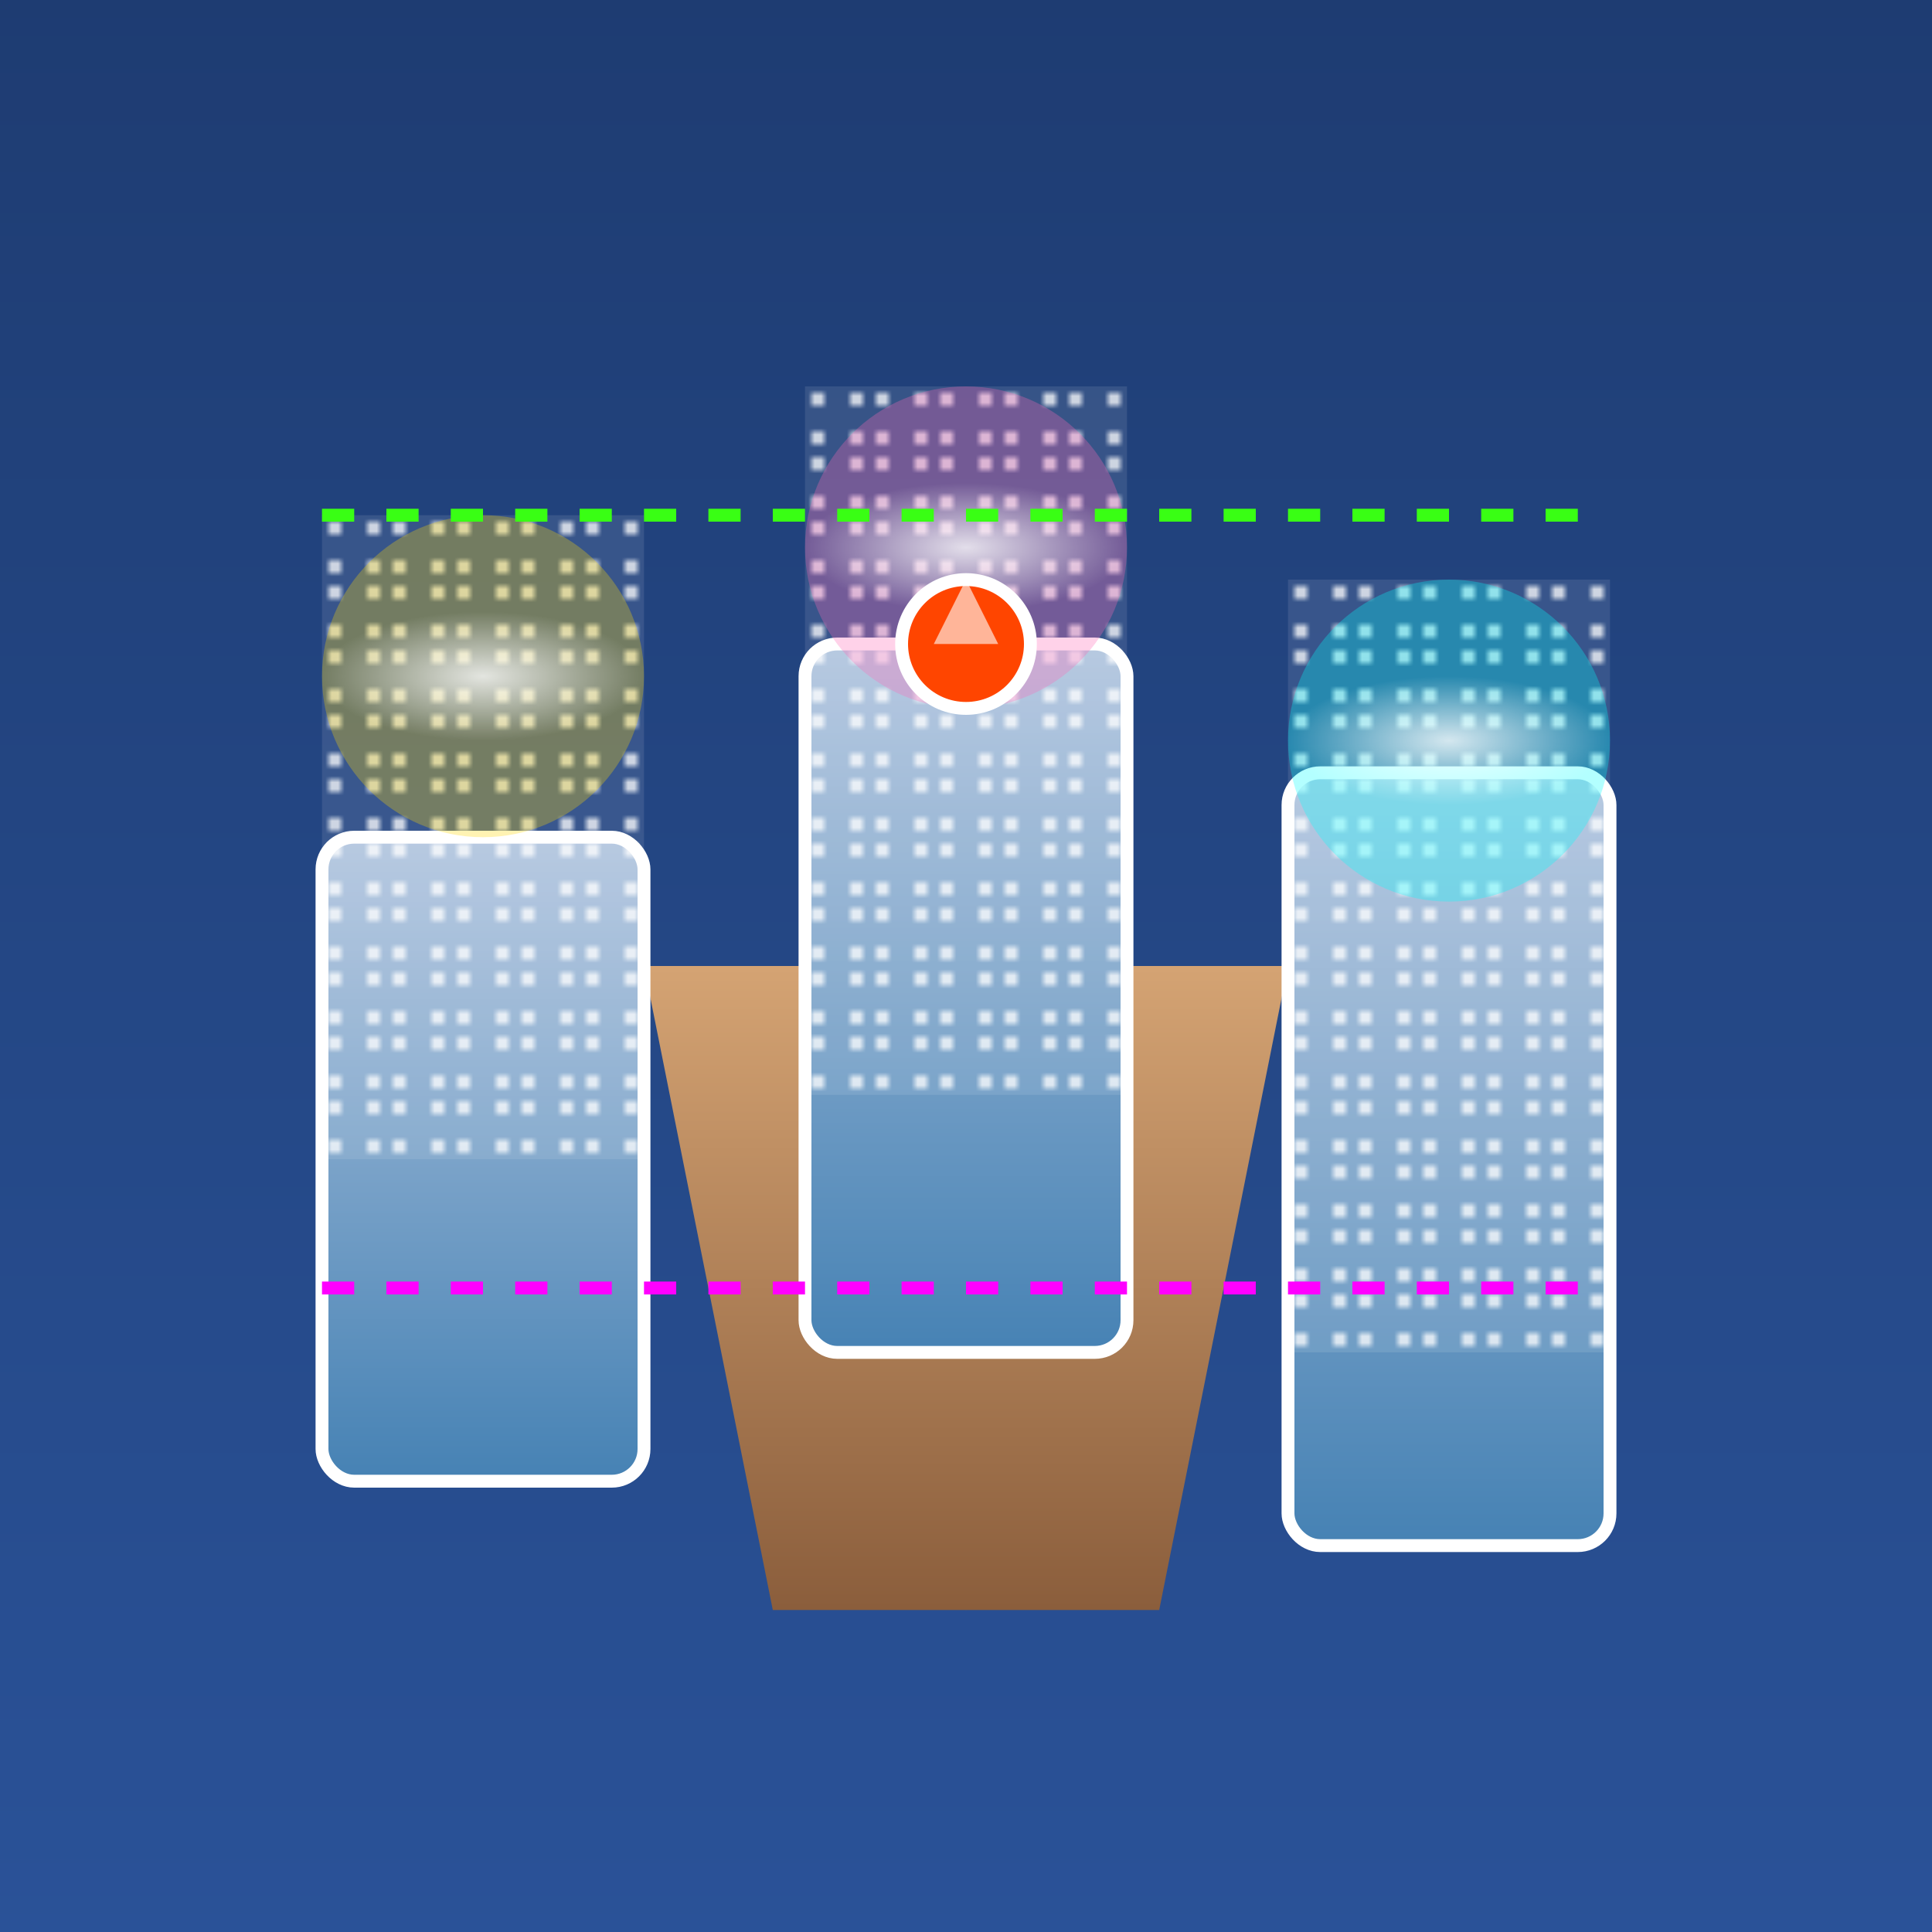
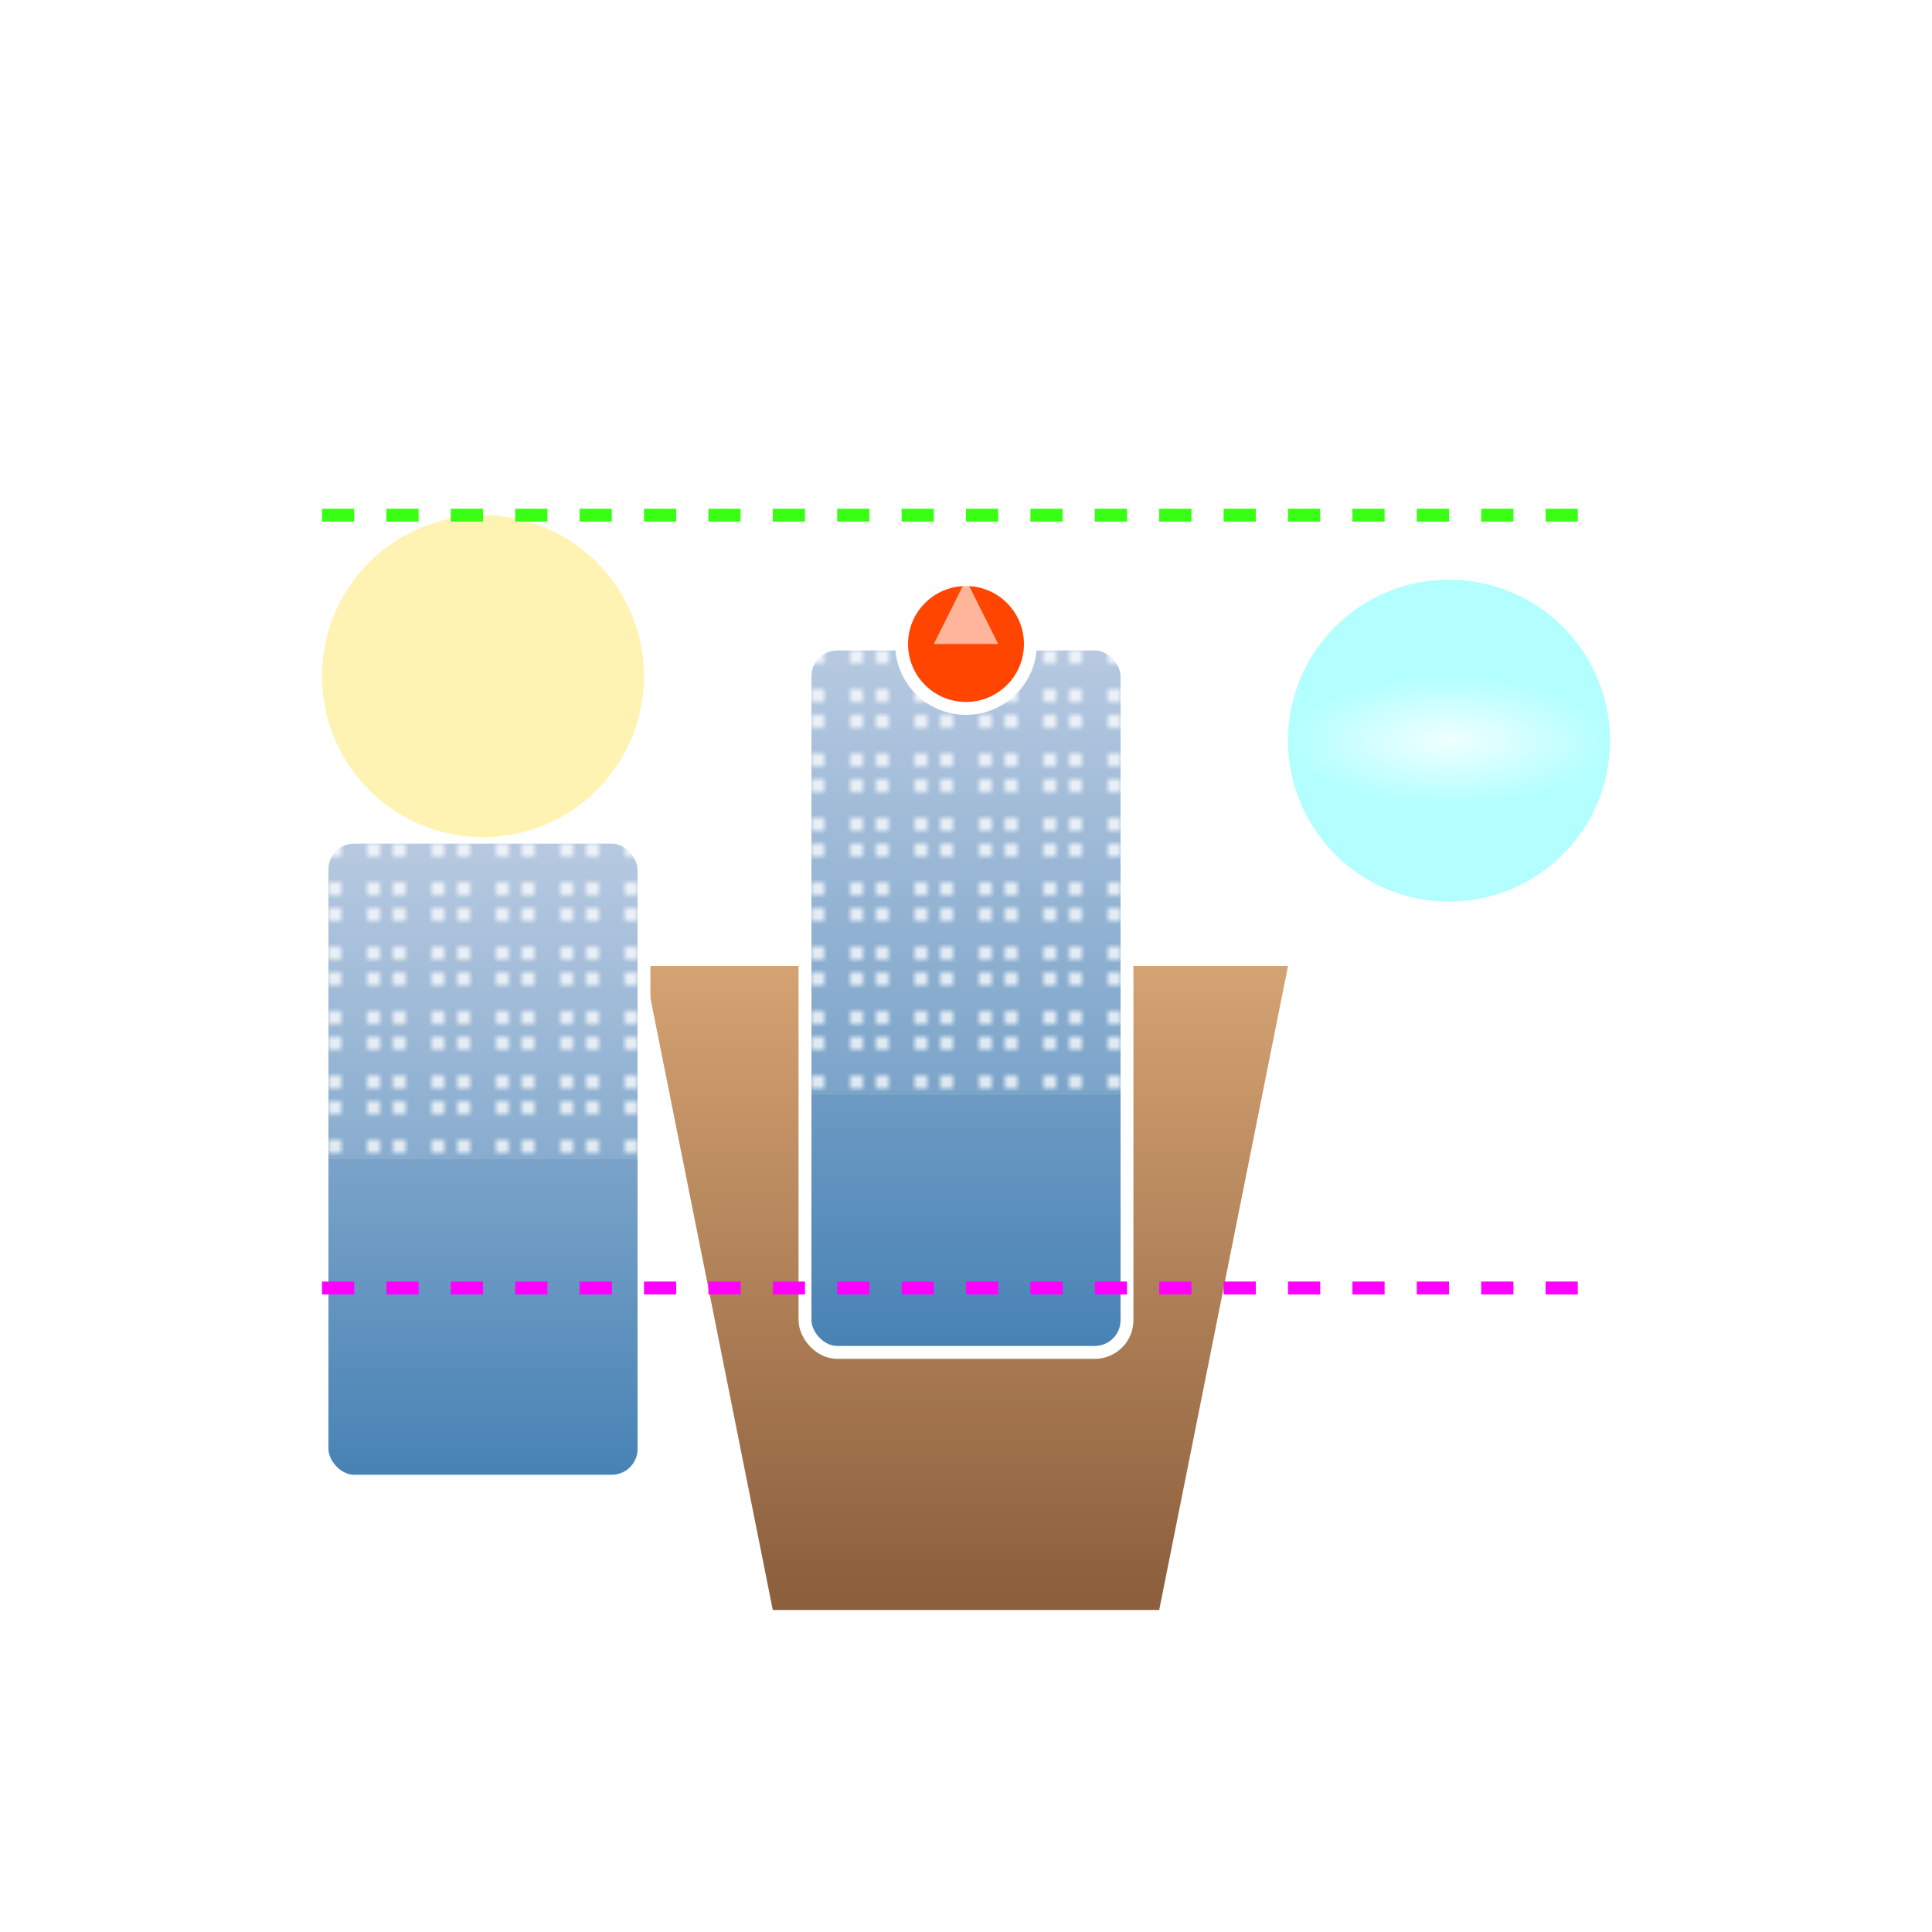
<svg xmlns="http://www.w3.org/2000/svg" viewBox="0 0 300 300">
  <defs>
    <linearGradient id="coneGradient" x1="0" y1="0" x2="0" y2="1">
      <stop offset="0%" stop-color="#D4A373" />
      <stop offset="100%" stop-color="#8B5E3C" />
    </linearGradient>
    <linearGradient id="skyGradient" x1="0" y1="0" x2="0" y2="1">
      <stop offset="0%" stop-color="#1E3C72" />
      <stop offset="100%" stop-color="#2A5298" />
    </linearGradient>
    <linearGradient id="buildingGradient" x1="0" y1="0" x2="0" y2="1">
      <stop offset="0%" stop-color="#B0C4DE" />
      <stop offset="100%" stop-color="#4682B4" />
    </linearGradient>
    <pattern id="windowPattern" patternUnits="userSpaceOnUse" width="10" height="10">
      <rect width="10" height="10" fill="rgba(255,255,255,0.1)" />
      <circle cx="2" cy="2" r="1" fill="#FFF" />
      <circle cx="8" cy="2" r="1" fill="#FFF" />
      <circle cx="2" cy="8" r="1" fill="#FFF" />
      <circle cx="8" cy="8" r="1" fill="#FFF" />
    </pattern>
    <radialGradient id="glow" cx="50%" cy="50%" r="50%" fx="50%" fy="50%">
      <stop offset="0%" stop-color="rgba(255,255,255,0.8)" />
      <stop offset="100%" stop-color="rgba(255,255,255,0)" />
    </radialGradient>
  </defs>
-   <rect width="300" height="300" fill="url(#skyGradient)" />
-   <polygon points="150,250 100,150 200,150" fill="url(#coneGradient)" />
  <path d="M100,150 L200,150 L180,250 L120,250 Z" fill="url(#coneGradient)" />
  <g transform="translate(50, 80)">
    <rect x="0" y="50" width="50" height="100" rx="5" ry="5" fill="url(#buildingGradient)" stroke="#fff" stroke-width="2" />
    <rect width="50" height="100" fill="url(#windowPattern)" />
    <circle cx="25" cy="25" r="25" fill="#FFD700" opacity="0.3" />
-     <ellipse cx="25" cy="25" rx="25" ry="10" fill="url(#glow)" />
  </g>
  <g transform="translate(125, 60)">
    <rect x="0" y="40" width="50" height="110" rx="5" ry="5" fill="url(#buildingGradient)" stroke="#fff" stroke-width="2" />
    <rect width="50" height="110" fill="url(#windowPattern)" />
-     <circle cx="25" cy="25" r="25" fill="#FF69B4" opacity="0.3" />
    <ellipse cx="25" cy="25" rx="25" ry="10" fill="url(#glow)" />
  </g>
  <g transform="translate(200, 90)">
-     <rect x="0" y="30" width="50" height="120" rx="5" ry="5" fill="url(#buildingGradient)" stroke="#fff" stroke-width="2" />
    <rect width="50" height="120" fill="url(#windowPattern)" />
    <circle cx="25" cy="25" r="25" fill="#00FFFF" opacity="0.3" />
    <ellipse cx="25" cy="25" rx="25" ry="10" fill="url(#glow)" />
  </g>
  <line x1="50" y1="80" x2="250" y2="80" stroke="#39FF14" stroke-width="2" stroke-dasharray="5,5" />
  <line x1="50" y1="200" x2="250" y2="200" stroke="#FF00FF" stroke-width="2" stroke-dasharray="5,5" />
  <circle cx="150" cy="100" r="10" fill="#FF4500" stroke="#FFF" stroke-width="2" />
  <path d="M150,90 L155,100 L145,100 Z" fill="#FFF" opacity="0.6" />
</svg>